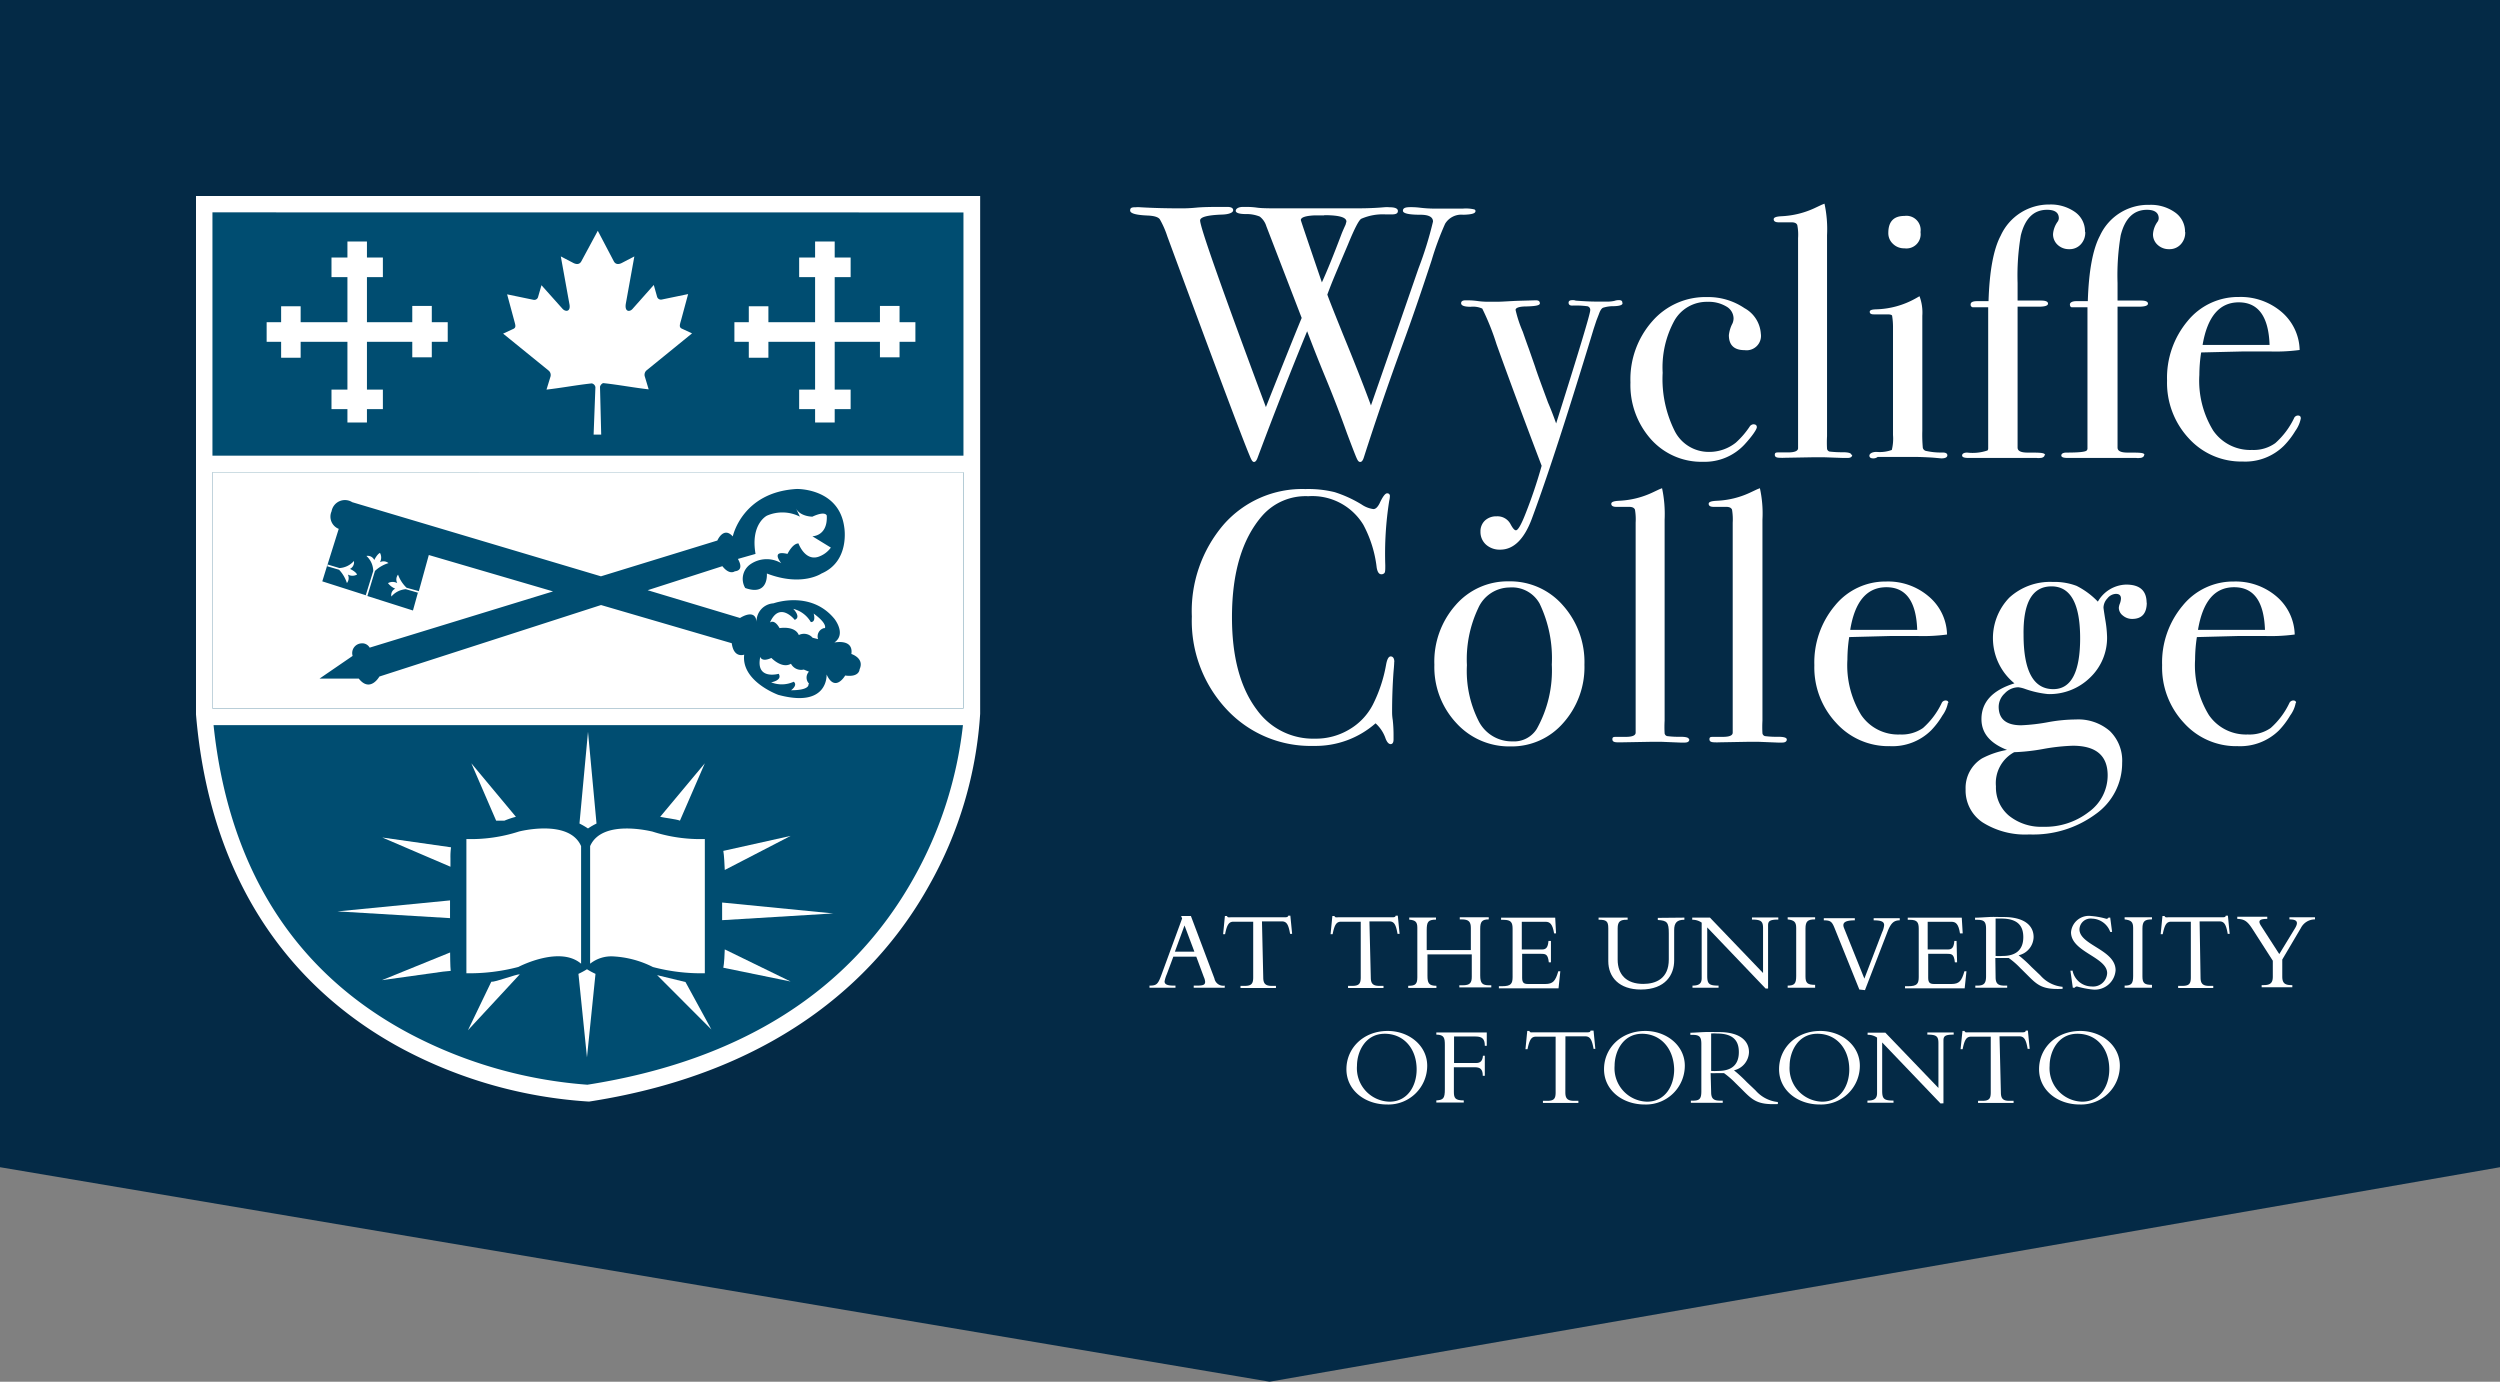
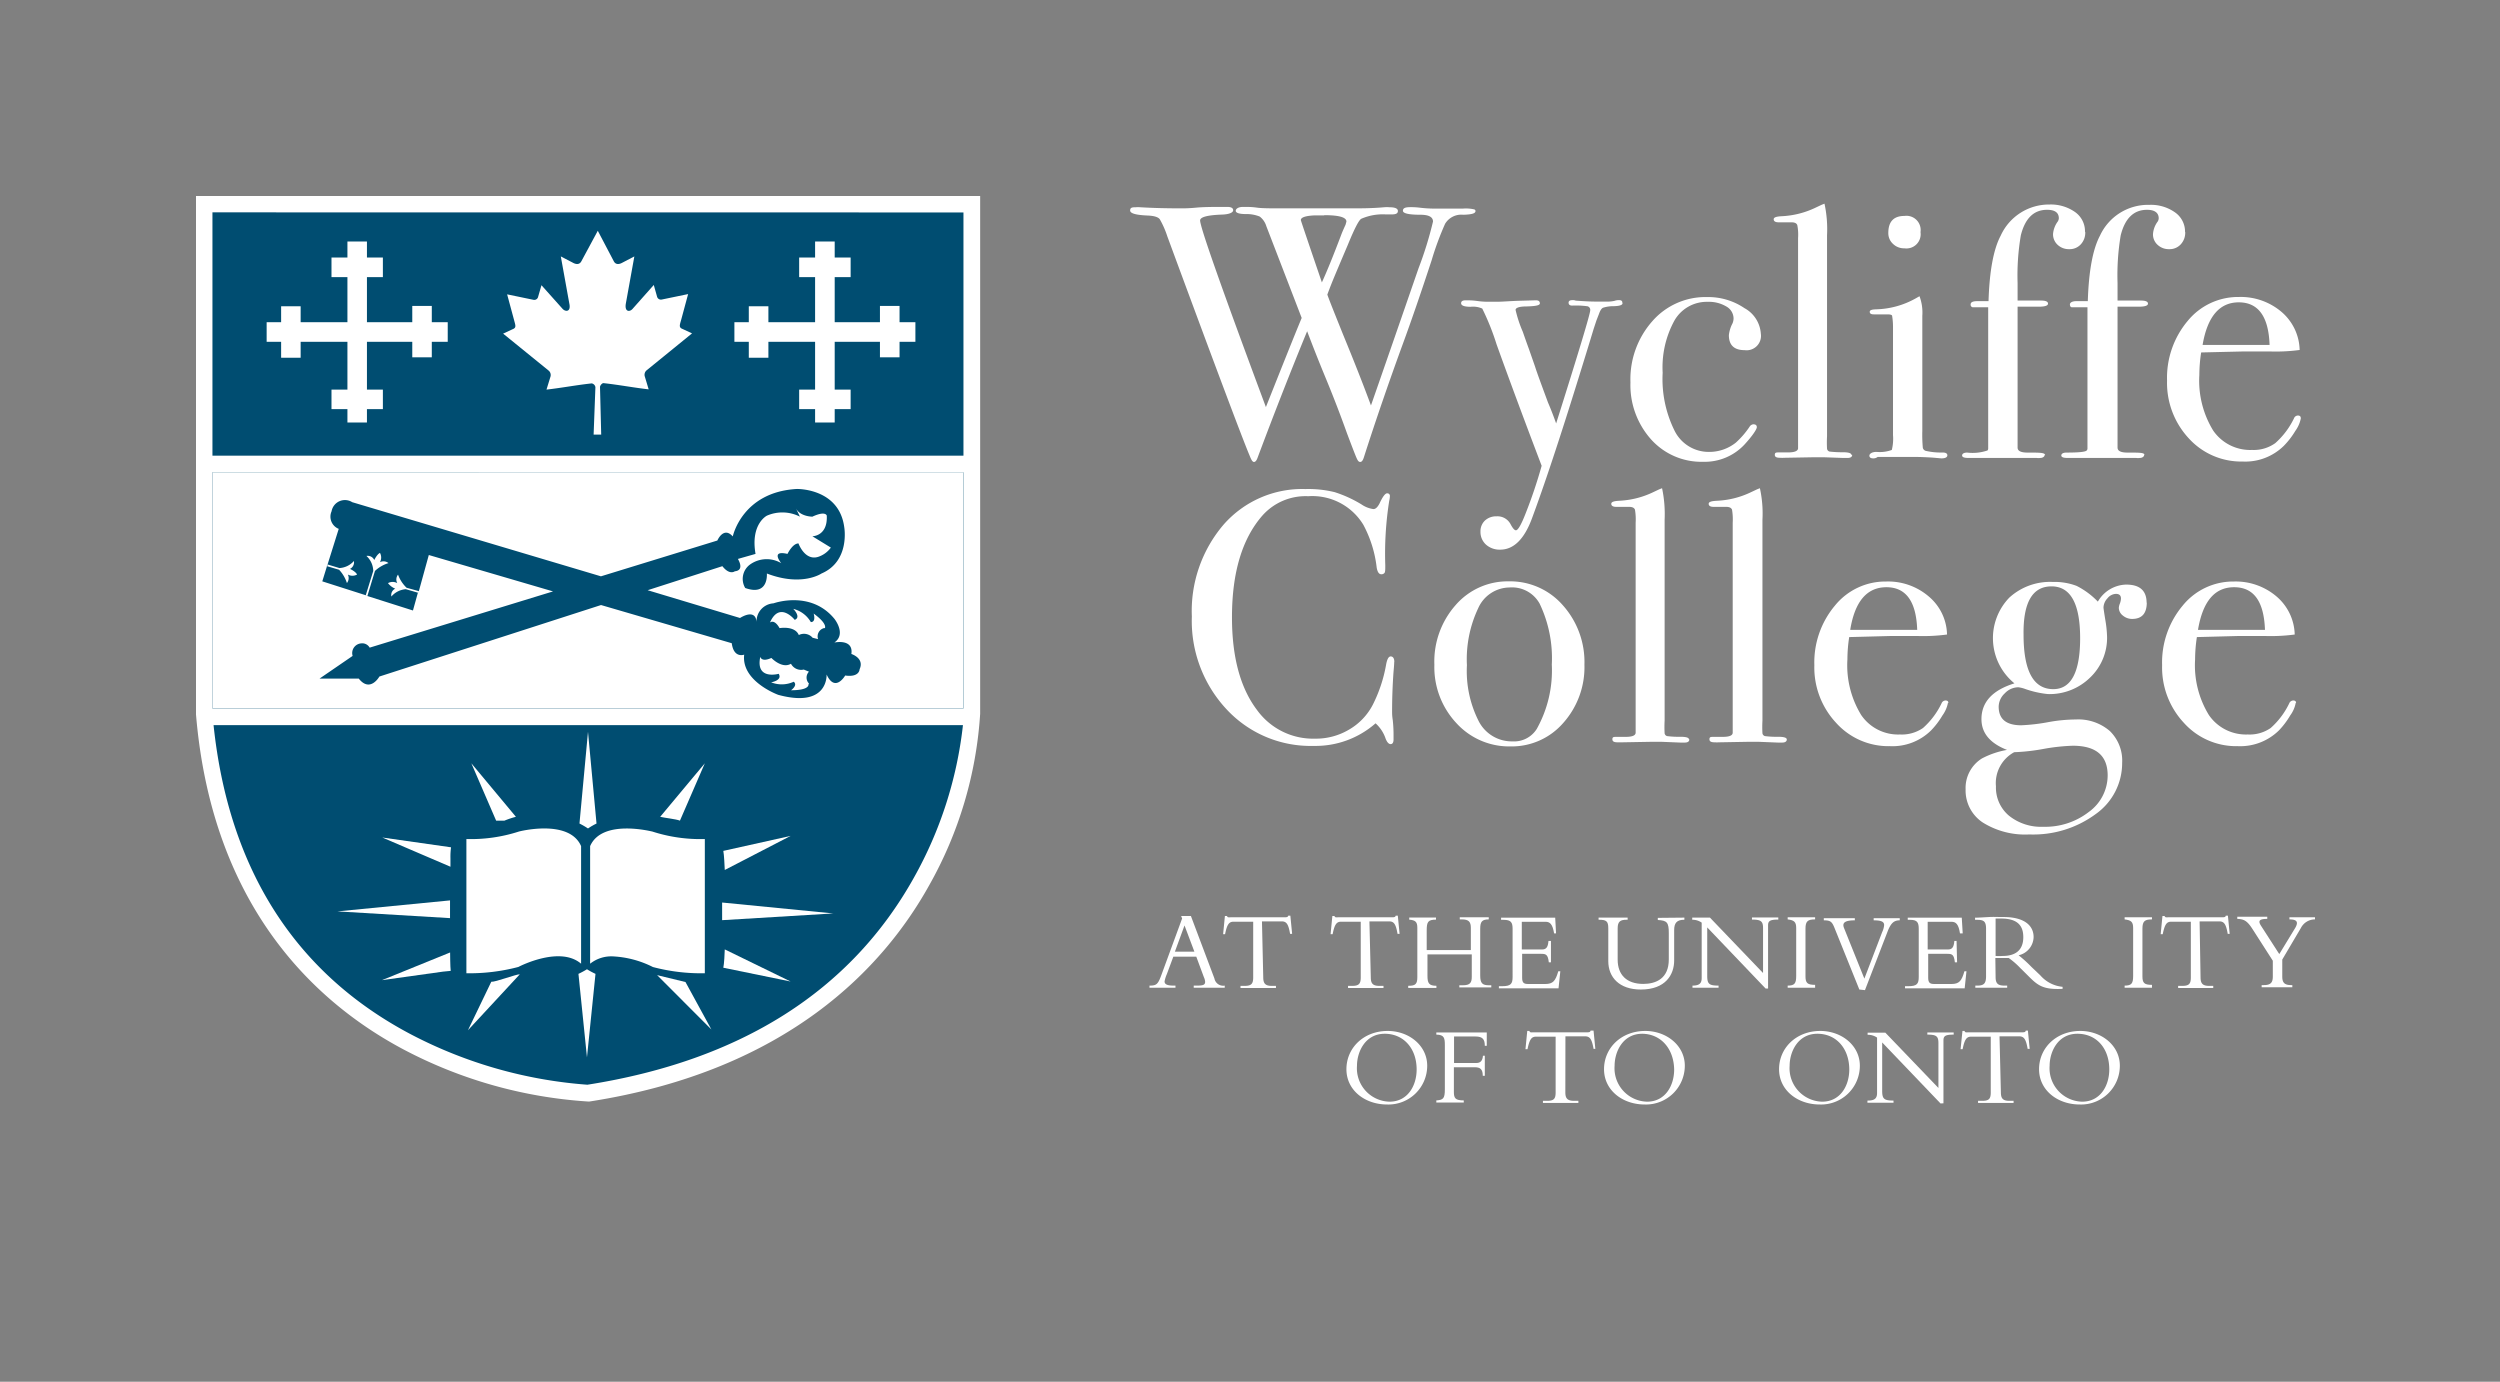
<svg xmlns="http://www.w3.org/2000/svg" viewBox="0 0 293.37 162.14">
  <rect x="0" y="0" width="293.37" height="162.14" fill="#808080" stroke="none" />
  <defs>
    <style>.cls-1{fill:#042a46;}.cls-2{fill:#fff;}.cls-3{fill:#004d71;}.cls-4{fill:#004f6f;}</style>
  </defs>
  <g id="Layer_2" data-name="Layer 2">
    <g id="Default_State" data-name="Default State">
-       <polygon class="cls-1" points="293.37 0 0 0 0 136.97 148.98 162.14 293.37 136.97 293.37 0" />
      <path class="cls-2" d="M173.13,24.81c0,.24-.48.37-1.43.39a2.22,2.22,0,0,0-2.12,1.06A34.71,34.71,0,0,0,168,30.54q-1.89,5.76-3.37,9.79-2.52,6.9-4.58,13.33c-.11.36-.25.55-.43.55s-.28-.14-.41-.42-.51-1.26-1.14-2.93q-1.17-3.28-2.55-6.61-1.08-2.61-2.13-5.38-2.92,7.1-5.81,14.83c-.12.34-.26.51-.43.51s-.31-.24-.5-.72q-1.31-3.1-9.67-25.76a10.58,10.58,0,0,0-.88-2c-.2-.27-.69-.41-1.48-.44-1.34-.06-2-.25-2-.59s.22-.38.67-.38a3.37,3.37,0,0,1,.5,0c1.49.09,3.09.13,4.8.13.33,0,.91,0,1.74-.08s1.9-.09,3.22-.09H144c.47,0,.71.13.71.39s-.43.48-1.29.51c-1.73.06-2.59.29-2.59.69q0,1.18,7.72,21.9c1.88-4.73,3.27-8.22,4.2-10.46l-4.15-10.77a2.22,2.22,0,0,0-.78-1.13,4.13,4.13,0,0,0-1.63-.29c-.79,0-1.18-.15-1.18-.38s.29-.46.88-.46,1,0,1.64.09,1.76.08,3.36.08h7.82c1,0,2.28,0,3.74-.13a3.42,3.42,0,0,1,.59,0c.67,0,1,.15,1,.44s-.24.4-.72.4h-.71a6.3,6.3,0,0,0-2.86.51c-.28.14-.8,1.14-1.56,3-.33.78-.9,2.11-1.69,4-.17.42-.41,1-.74,1.9.19.56.81,2.11,1.84,4.67q2,4.86,3.28,8.34,2.37-6.8,5.58-16.09a42.62,42.62,0,0,0,1.7-5.49c0-.53-.49-.8-1.48-.8-1.37,0-2.05-.16-2.05-.47s.28-.42.84-.42a8.41,8.41,0,0,1,1.13.06,15.2,15.2,0,0,0,1.68.11h3.37a4.34,4.34,0,0,1,1.38.1.28.28,0,0,1,.13.22m-17.78.48h-1.22c-1,.06-1.51.24-1.51.55q0,.07,2.47,7.31c.64-1.4,1.39-3.26,2.26-5.56.11-.3.29-.71.52-1.21L158,26c0-.5-.86-.75-2.6-.75" />
      <path class="cls-2" d="M190.4,35.59c0,.2-.33.32-1,.34a4.06,4.06,0,0,0-1.28.18q-.27.12-.48.72l-.3.77-.33,1q-.58,1.93-1.77,5.76-3.31,10.68-5.5,16.56c-.9,2.38-2.13,3.58-3.7,3.58a2.39,2.39,0,0,1-1.66-.59,2,2,0,0,1-.65-1.52,1.73,1.73,0,0,1,.52-1.3,1.92,1.92,0,0,1,1.37-.5,1.73,1.73,0,0,1,1.64.92q.38.72.63.72c.25,0,.64-.69,1.17-2.06a56.63,56.63,0,0,0,1.85-5.51q-3.1-8.15-5.29-14.25a29,29,0,0,0-1.68-4.2,2.65,2.65,0,0,0-1.37-.21q-1.11,0-1.11-.42c0-.23.18-.34.54-.34s.78,0,1.43.09,1.14.08,1.47.08h.76c.59,0,1.4-.07,2.44-.11l2.14-.06c.31,0,.46.12.46.36s-.51.33-1.55.36c-.87,0-1.3.16-1.3.41a14.67,14.67,0,0,0,.85,2.57c.22.64.46,1.32.71,2l.73,2.09c.19.62.7,2,1.52,4.22.29.67.61,1.48.95,2.44q4-12.66,4-13.28a.43.43,0,0,0-.32-.47,10.27,10.27,0,0,0-1.8-.08c-.28,0-.42-.12-.42-.34s.17-.3.5-.3a.83.83,0,0,1,.34.06c.95.07,1.74.11,2.35.11h1.18a4,4,0,0,0,1-.08,1.53,1.53,0,0,1,.56-.09c.26,0,.38.1.38.3" />
      <path class="cls-2" d="M206.63,39.16a1.69,1.69,0,0,1-1.9,1.93c-1.23,0-1.85-.59-1.85-1.76a3.89,3.89,0,0,1,.43-1.39,1.56,1.56,0,0,0,.12-.59,1.63,1.63,0,0,0-.86-1.39,4,4,0,0,0-2.17-.54,4.37,4.37,0,0,0-3.9,2.18,11.42,11.42,0,0,0-1.39,6.14,13.63,13.63,0,0,0,1.43,6.87,4.47,4.47,0,0,0,4,2.42,5,5,0,0,0,3.16-1.09A10,10,0,0,0,205.36,50a.61.61,0,0,1,.38-.21c.28,0,.42.11.42.34s-.49,1-1.47,2.06a6.38,6.38,0,0,1-4.83,2,7.93,7.93,0,0,1-6.12-2.64,9.56,9.56,0,0,1-2.41-6.69,10.27,10.27,0,0,1,2.56-7.16,8.27,8.27,0,0,1,6.43-2.84,7.59,7.59,0,0,1,4.39,1.3,3.69,3.69,0,0,1,1.92,3" />
      <path class="cls-2" d="M217.35,53.37c0,.25-.19.37-.55.37h-.51l-2.22-.08h-1.31l-3.36.06a4.26,4.26,0,0,1-.5,0c-.42,0-.63-.09-.63-.35s.15-.28.46-.28h1.09c.78,0,1.18-.17,1.18-.5,0-.17,0-1.26,0-3.28V27.94a5.89,5.89,0,0,0-.09-1.52c-.08-.22-.3-.33-.67-.33h-1.51c-.39,0-.59-.12-.59-.36s.35-.33,1-.36a10.29,10.29,0,0,0,3.74-.92l.89-.42.33-.13a14.15,14.15,0,0,1,.3,3.7V51.18a13.44,13.44,0,0,0,0,1.49.41.41,0,0,0,.29.32,12.64,12.64,0,0,0,1.56.08c.64,0,1,.1,1,.3" />
      <path class="cls-2" d="M228.52,53.41c0,.25-.23.38-.71.38l-1-.09c-.84-.05-1.54-.08-2.1-.08h-4.37a.8.8,0,0,1-.51.17c-.31,0-.46-.11-.46-.32s.28-.44.84-.44A4.09,4.09,0,0,0,222,52.8a5.44,5.44,0,0,0,.14-1.75V38.32a8,8,0,0,0-.1-1.24c0-.13-.22-.19-.53-.19h-1.64c-.31,0-.46-.1-.46-.3s.24-.27.71-.29A10,10,0,0,0,224.83,35l.42-.24a5.48,5.48,0,0,1,.33,2.3V50.56a16.86,16.86,0,0,0,.06,2,.51.51,0,0,0,.45.37,7.71,7.71,0,0,0,1.85.17c.39,0,.58.11.58.34m-3.15-26.19a1.67,1.67,0,0,1-1.89,1.89,1.85,1.85,0,0,1-1.34-.52,1.7,1.7,0,0,1-.55-1.28q0-2,1.89-2a1.67,1.67,0,0,1,1.89,1.89" />
      <path class="cls-2" d="M244.7,27.22a2,2,0,0,1-.52,1.45,1.77,1.77,0,0,1-1.37.57,1.92,1.92,0,0,1-1.34-.5,1.68,1.68,0,0,1-.55-1.27,2.86,2.86,0,0,1,.55-1.47.78.78,0,0,0,.13-.38q0-1-1.38-1c-1.56,0-2.58,1-3.08,3a28.07,28.07,0,0,0-.38,5.59v2.06h2.74c.56,0,.83.12.83.36s-.36.36-1.08.36h-2.49V52.52c0,.4.39.59,1.16.59,1.19,0,1.84,0,2,.17s0,.08,0,.17-.17.29-.5.29a1.66,1.66,0,0,1-.42,0l-3.45,0H231c-.5,0-.75-.09-.75-.29s.2-.34.6-.34a5.37,5.37,0,0,0,2.38-.25.37.37,0,0,0,.08-.25l0-.55v-16c-1,0-1.64,0-1.81,0a.3.3,0,0,1-.25-.34c0-.25.25-.38.76-.38h1.34c.11-3.55.59-6.12,1.43-7.69A6.22,6.22,0,0,1,240.5,24a4.93,4.93,0,0,1,3,.88,2.76,2.76,0,0,1,1.17,2.31" />
      <path class="cls-2" d="M256.43,27.22a2,2,0,0,1-.52,1.45,1.78,1.78,0,0,1-1.37.57,1.92,1.92,0,0,1-1.34-.5,1.64,1.64,0,0,1-.55-1.27A2.77,2.77,0,0,1,253.2,26a.76.76,0,0,0,.12-.38c0-.64-.46-1-1.37-1q-2.34,0-3.09,3a28.28,28.28,0,0,0-.37,5.59v2.06h2.74c.55,0,.83.12.83.36s-.36.36-1.08.36h-2.49V52.52c0,.4.39.59,1.16.59,1.19,0,1.84,0,1.95.17s0,.08,0,.17-.17.29-.5.29a1.66,1.66,0,0,1-.42,0l-3.45,0h-4.58c-.51,0-.76-.09-.76-.29s.2-.34.61-.34c1.44,0,2.23-.08,2.37-.25a.33.33,0,0,0,.09-.25l0-.55v-16c-1,0-1.64,0-1.81,0s-.25-.14-.25-.34.25-.38.75-.38H245c.11-3.55.59-6.12,1.43-7.69a6.21,6.21,0,0,1,5.8-3.61,4.88,4.88,0,0,1,3,.88,2.75,2.75,0,0,1,1.18,2.31" />
      <path class="cls-2" d="M270,49.08a3.74,3.74,0,0,1-.65,1.49A9.38,9.38,0,0,1,268,52.32a6.45,6.45,0,0,1-4.83,1.84,8.31,8.31,0,0,1-6.33-2.73,9.56,9.56,0,0,1-2.54-6.77,10.37,10.37,0,0,1,2.42-7,7.64,7.64,0,0,1,6-2.81,7.39,7.39,0,0,1,5,1.74,6.06,6.06,0,0,1,2.14,4.48,21.24,21.24,0,0,1-3.57.17h-2.94l-5.05.12a17.67,17.67,0,0,0-.21,2.64,11.19,11.19,0,0,0,1.62,6.52,5.27,5.27,0,0,0,4.56,2.28A4.34,4.34,0,0,0,267,52a9.3,9.3,0,0,0,2.19-2.9.51.51,0,0,1,.46-.34c.22,0,.34.1.34.3m-3.66-8.58q-.17-5-3.62-5c-2.26,0-3.68,1.68-4.24,5Z" />
      <path class="cls-2" d="M163.61,77.68c0-.06,0,.32-.08,1.13-.12,1.63-.17,3.2-.17,4.71,0,.17,0,.51.08,1a16.58,16.58,0,0,1,.09,1.87v.38c0,.36-.12.55-.34.55s-.42-.21-.59-.64a4.22,4.22,0,0,0-1.18-1.8,10.68,10.68,0,0,1-7.27,2.65,13.45,13.45,0,0,1-10.23-4.31,15.21,15.21,0,0,1-4.06-10.87,15.61,15.61,0,0,1,3.72-10.78,12.26,12.26,0,0,1,9.61-4.18,13,13,0,0,1,3.42.36,14.34,14.34,0,0,1,3.17,1.45,3.22,3.22,0,0,0,1.39.54c.25,0,.49-.22.72-.67.36-.78.66-1.18.88-1.18a.3.3,0,0,1,.33.34,2.61,2.61,0,0,1-.08.55,40.07,40.07,0,0,0-.46,7.56c0,.54,0,.84-.13.93a.45.45,0,0,1-.33.12c-.28,0-.46-.26-.55-.8a14,14,0,0,0-1.56-5,7,7,0,0,0-6.47-3.36,6.78,6.78,0,0,0-5.38,2.27q-3.57,4.08-3.57,11.94,0,7,2.94,10.88a8.12,8.12,0,0,0,6.81,3.36,7.6,7.6,0,0,0,4-1.07,7.17,7.17,0,0,0,2.78-2.92,16.92,16.92,0,0,0,1.55-4.66c.12-.68.3-1,.55-1s.42.21.42.63" />
      <path class="cls-2" d="M185.93,78a9.83,9.83,0,0,1-2.48,6.83,8,8,0,0,1-6.18,2.76,8.37,8.37,0,0,1-6.39-2.76A9.62,9.62,0,0,1,168.32,78a10,10,0,0,1,2.5-7,8.07,8.07,0,0,1,6.24-2.78,8.2,8.2,0,0,1,6.33,2.8,10,10,0,0,1,2.54,7m-3.83,0a14.84,14.84,0,0,0-1.43-7.19,3.7,3.7,0,0,0-3.53-1.89,4.06,4.06,0,0,0-3.67,2.42,14,14,0,0,0-1.33,6.7,13,13,0,0,0,1.41,6.62A4.36,4.36,0,0,0,177.48,87a3.14,3.14,0,0,0,2.86-1.47,14.06,14.06,0,0,0,1.76-7.57" />
      <path class="cls-2" d="M198.24,86.76c0,.25-.18.38-.54.38h-.51L195,87.05h-1.3l-3.36.06-.5,0c-.42,0-.63-.09-.63-.36s.15-.28.46-.28h1.09c.78,0,1.18-.16,1.18-.5,0-.17,0-1.26,0-3.28V61.33a6.84,6.84,0,0,0-.08-1.52c-.09-.22-.31-.33-.68-.33h-1.51c-.39,0-.59-.12-.59-.36s.35-.33,1-.36a10.29,10.29,0,0,0,3.74-.92l.89-.42.33-.13a14.66,14.66,0,0,1,.3,3.7V84.57a13.44,13.44,0,0,0,0,1.49.4.4,0,0,0,.29.32,10.55,10.55,0,0,0,1.56.08q1,0,1,.3" />
      <path class="cls-2" d="M209.68,86.76c0,.25-.19.38-.55.38h-.5l-2.23-.09h-1.31l-3.36.06a4.19,4.19,0,0,1-.5,0c-.42,0-.63-.09-.63-.36s.15-.28.46-.28h1.09c.79,0,1.18-.16,1.18-.5,0-.17,0-1.26,0-3.28V61.33a6.84,6.84,0,0,0-.08-1.52c-.09-.22-.31-.33-.68-.33H201.1c-.39,0-.59-.12-.59-.36s.35-.33,1.05-.36a10.24,10.24,0,0,0,3.74-.92l.89-.42.33-.13a13.77,13.77,0,0,1,.3,3.7V84.57a13.44,13.44,0,0,0,0,1.49.41.41,0,0,0,.29.32,10.55,10.55,0,0,0,1.56.08c.64,0,1,.1,1,.3" />
      <path class="cls-2" d="M228.59,82.47a3.74,3.74,0,0,1-.65,1.49,9.38,9.38,0,0,1-1.33,1.75,6.44,6.44,0,0,1-4.83,1.85,8.25,8.25,0,0,1-6.32-2.74,9.52,9.52,0,0,1-2.55-6.76,10.38,10.38,0,0,1,2.42-7,7.62,7.62,0,0,1,6-2.82,7.33,7.33,0,0,1,5,1.75,6,6,0,0,1,2.15,4.47,21.37,21.37,0,0,1-3.58.17H222l-5,.13a17.54,17.54,0,0,0-.21,2.63,11.17,11.17,0,0,0,1.62,6.52,5.24,5.24,0,0,0,4.55,2.28,4.37,4.37,0,0,0,2.7-.76,9.15,9.15,0,0,0,2.18-2.9.51.51,0,0,1,.46-.33c.23,0,.34.1.34.29m-3.66-8.58q-.17-5-3.61-5t-4.25,5Z" />
      <path class="cls-2" d="M251.92,70.7c0,1.29-.58,1.93-1.72,1.93a1.67,1.67,0,0,1-1.08-.39,1.17,1.17,0,0,1-.48-.91,1.6,1.6,0,0,1,.13-.52,1.93,1.93,0,0,0,.12-.57c0-.37-.2-.55-.59-.55a1.33,1.33,0,0,0-1,.53,1.64,1.64,0,0,0-.46,1.07c0,.08.07.56.21,1.43a13.6,13.6,0,0,1,.21,2,6.43,6.43,0,0,1-2,4.8,6.8,6.8,0,0,1-4.92,1.93,11.4,11.4,0,0,1-2.77-.63,3.56,3.56,0,0,0-.72-.17,2.21,2.21,0,0,0-1.6.72,2.17,2.17,0,0,0-.71,1.55c0,1.46.88,2.19,2.65,2.19a22.13,22.13,0,0,0,3.23-.38,18.53,18.53,0,0,1,3.16-.3,5.66,5.66,0,0,1,4,1.35,4.84,4.84,0,0,1,1.45,3.74,7.32,7.32,0,0,1-3.09,6,12.34,12.34,0,0,1-7.8,2.4,9.36,9.36,0,0,1-5.48-1.41,4.51,4.51,0,0,1-2-3.89A4.07,4.07,0,0,1,232.58,89a10,10,0,0,1,2.94-1q-3-1.17-3-3.61,0-3,3.87-4.2a6.84,6.84,0,0,1-.59-10.07,7.09,7.09,0,0,1,5.09-1.83,7.32,7.32,0,0,1,2.79.46,9.18,9.18,0,0,1,2.5,1.85,3.94,3.94,0,0,1,3.32-2c1.6,0,2.4.71,2.4,2.14M247.33,91c0-2.33-1.36-3.49-4.1-3.49a23.6,23.6,0,0,0-3.46.38,23.36,23.36,0,0,1-3.41.38,4.12,4.12,0,0,0-2.14,4,4.31,4.31,0,0,0,1.53,3.45,6,6,0,0,0,4,1.3,8.34,8.34,0,0,0,5.37-1.74A5.3,5.3,0,0,0,247.33,91m-3.23-16.1q0-6.09-3.36-6.09t-3.28,5.67q0,6.39,3.49,6.39,3.15,0,3.15-6" />
      <path class="cls-2" d="M269.4,82.47a3.59,3.59,0,0,1-.65,1.49,9.37,9.37,0,0,1-1.32,1.75,6.48,6.48,0,0,1-4.84,1.85,8.25,8.25,0,0,1-6.32-2.74,9.52,9.52,0,0,1-2.55-6.76,10.38,10.38,0,0,1,2.42-7,7.62,7.62,0,0,1,6-2.82,7.38,7.38,0,0,1,5,1.75,6.06,6.06,0,0,1,2.14,4.47,21.3,21.3,0,0,1-3.57.17H262.8l-5,.13a17.54,17.54,0,0,0-.21,2.63,11.17,11.17,0,0,0,1.62,6.52,5.27,5.27,0,0,0,4.56,2.28,4.34,4.34,0,0,0,2.69-.76,9.15,9.15,0,0,0,2.18-2.9.52.52,0,0,1,.47-.33c.22,0,.33.1.33.29m-3.65-8.58c-.12-3.36-1.32-5-3.62-5s-3.68,1.68-4.24,5Z" />
      <path class="cls-2" d="M137.69,112.26l-.77,2.07a3.77,3.77,0,0,0-.26.84c0,.35.34.49,1.07.49h.21v.25h-3.05v-.25c.85,0,1-.16,1.42-1.31l2.41-6.57-.12-.29h1.15l2.76,7.33a1.05,1.05,0,0,0,1.21.84v.25h-3.64v-.25h.34c.76,0,1-.08,1-.45a1.57,1.57,0,0,0-.15-.55l-.89-2.4ZM139,108.6l-1.13,3.08h2.29Z" />
      <path class="cls-2" d="M148.24,114.69c0,.71.23,1,1,1h.49v.25h-4.16v-.25h.49c.8,0,1-.26,1-1v-6.53h-2.3c-.53,0-.77.3-1,1.47h-.23l.21-2.14h.25a.18.18,0,0,0,.14.15.8.8,0,0,0,.27,0h6.36c.18,0,.38,0,.41-.19h.25l.21,2.14h-.24c-.2-1.17-.43-1.47-1-1.47h-2.3Z" />
      <path class="cls-2" d="M160.86,114.69c0,.71.23,1,1,1h.49v.25h-4.16v-.25h.49c.8,0,1-.26,1-1v-6.53h-2.3c-.53,0-.77.3-1,1.47h-.24l.21-2.14h.25a.18.18,0,0,0,.14.15.8.8,0,0,0,.27,0h6.36c.18,0,.38,0,.41-.19h.25l.21,2.14h-.24c-.2-1.17-.43-1.47-1-1.47h-2.3Z" />
      <path class="cls-2" d="M167.51,112v2.51c0,.86.17,1.17,1.05,1.17h0v.25h-3.31v-.25h.07c.78,0,1-.22,1-1v-5.82c0-.68-.23-.88-.95-.94v-.25h3.14v.25c-.94,0-1.09.26-1.09,1.27v2.3h5.18v-2.6c0-.7-.23-1-1.05-1h-.25v-.25h3.4v.25c-.79,0-1,.27-1,1.09v5.49c0,.93.26,1.15,1.05,1.15H175v.25h-3.75v-.25h.41c.86,0,1.05-.31,1.05-1V112Z" />
      <path class="cls-2" d="M182,112.93h-.25c-.1-.94-.36-1-.9-1h-2.23v2.81c0,.61.22.73.71.73h2c.92,0,1.2-.36,1.53-1.49h.24l-.21,2h-7v-.25h.37c1.06,0,1.24-.3,1.24-1.09V109c0-.74-.17-1.06-1.06-1.06h-.29v-.25h6.35l.1,1.84h-.23c-.18-1.12-.51-1.36-1-1.36h-2.79v3.25h2.36c.48,0,.71-.22.77-1H182Z" />
      <path class="cls-2" d="M197.66,107.68v.25c-.88,0-1.2.37-1.2,1.22v3.57c0,1.64-1,3.4-3.91,3.4-2.53,0-3.82-1.44-3.82-3.33v-3.86c0-.85-.24-1-1.14-1v-.25H191v.25h-.12c-.73,0-1.05.2-1.05,1v3.68c0,1.78,1.05,2.85,3,2.85,1.49,0,3-.62,3-2.87v-3.08c0-1.27-.2-1.49-1.29-1.55v-.25Z" />
      <path class="cls-2" d="M207.19,116l-6.85-7.17v5.68c0,.95.21,1.15,1.33,1.15v.25h-3.06v-.25h0c.82,0,1.08-.28,1.08-.89v-6.5a1.9,1.9,0,0,0-1.11-.34v-.25h2.08l6.23,6.5v-5.27c0-.8-.24-1-1.3-1v-.25h3.09v.25c-1,0-1.2.18-1.2.69V116Z" />
      <path class="cls-2" d="M213,115.91h-3.22v-.25c.82,0,1-.26,1-1.14v-5.63c0-.72-.26-.91-1-1v-.25H213v.25c-.84,0-1.13.19-1.13,1.08v5.6c0,.78.22,1,1.13,1Z" />
      <path class="cls-2" d="M218.19,116.12,215.32,109c-.33-.84-.49-1-1.3-1v-.25h3.64v.25c-1.22,0-1.51.31-1.26.92l2.38,5.92,2.09-5.46a2.45,2.45,0,0,0,.23-.82c0-.4-.33-.56-1.23-.56v-.25h3.06v.25c-.68,0-1,.32-1.36,1.14l-2.72,7.05Z" />
      <path class="cls-2" d="M229.66,112.93h-.26c-.1-.94-.35-1-.89-1h-2.24v2.81c0,.61.23.73.72.73h2c.93,0,1.2-.36,1.53-1.49h.24l-.21,2h-7v-.25h.37c1.06,0,1.24-.3,1.24-1.09V109c0-.74-.17-1.06-1-1.06h-.29v-.25h6.34l.11,1.84H230c-.17-1.12-.5-1.36-1-1.36h-2.79v3.25h2.37c.47,0,.7-.22.76-1h.26Z" />
      <path class="cls-2" d="M234.18,114.66c0,.8.32,1,1.06,1h.3v.25H231.8v-.25H232c.78,0,1.06-.22,1.06-1.1V109c0-.82-.22-1.06-1-1.06h-.29v-.25c.32,0,1.12-.05,1.66-.08s.81,0,1.67,0c2.45,0,3.54,1,3.54,2.35a2.25,2.25,0,0,1-1.76,2.14,15.21,15.21,0,0,1,1.51,1.37l1.05,1a3.93,3.93,0,0,0,2.6,1.33v.24c-2.31.11-2.91-.39-4.08-1.57l-.88-.87a9,9,0,0,0-1.36-1.18c-.33,0-.54,0-.9,0s-.46,0-.67,0Zm0-2.48a5.67,5.67,0,0,0,.82,0c1.46,0,2.43-.63,2.43-2.21,0-1.23-.56-2.18-2.59-2.18-.25,0-.42,0-.66,0Z" />
-       <path class="cls-2" d="M243.21,113.9a2.3,2.3,0,0,0,2.24,1.86,1.65,1.65,0,0,0,1.82-1.56c0-1.9-4.24-2.48-4.24-4.8a2.1,2.1,0,0,1,2.35-1.91,8.9,8.9,0,0,1,1.8.33.26.26,0,0,0,.24-.14h.21l.22,1.68h-.22a2.34,2.34,0,0,0-2.13-1.56,1.31,1.31,0,0,0-1.48,1.25c0,1.87,4.24,2.38,4.24,4.81a2.44,2.44,0,0,1-2.69,2.26,10.6,10.6,0,0,1-1.84-.36.34.34,0,0,0-.27.15h-.22l-.28-2Z" />
      <path class="cls-2" d="M252.53,115.91h-3.21v-.25c.82,0,1-.26,1-1.14v-5.63c0-.72-.25-.91-1-1v-.25h3.21v.25c-.83,0-1.12.19-1.12,1.08v5.6c0,.78.21,1,1.12,1Z" />
      <path class="cls-2" d="M258.23,114.69c0,.71.24,1,1,1h.49v.25H255.6v-.25h.49c.81,0,1-.26,1-1v-6.53h-2.3c-.53,0-.76.3-1,1.47h-.24l.21-2.14h.25a.19.19,0,0,0,.15.15.75.75,0,0,0,.26,0h6.36c.19,0,.39,0,.41-.19h.25l.21,2.14h-.23c-.2-1.17-.44-1.47-1-1.47h-2.3Z" />
      <path class="cls-2" d="M269.34,108.89c.42-.73.17-1-.68-1v-.25h3v.25a1.84,1.84,0,0,0-1.65,1l-2.19,3.71v2c0,.7.25,1,1.05,1H269v.25H265.4v-.25h.25c.82,0,1.06-.31,1.06-1v-1.86l-2.36-3.68c-.64-1-1-1.2-1.81-1.23v-.25h3.52v.25c-1,0-1.1.26-.7.86l2.11,3.27Z" />
      <path class="cls-2" d="M162.77,129.61c-2.59,0-4.77-1.66-4.77-4.14s2-4.49,4.84-4.49c2.5,0,4.64,1.71,4.64,4.08A4.55,4.55,0,0,1,162.77,129.61Zm-.27-8.3c-2.33,0-3.26,2.17-3.26,3.75a3.92,3.92,0,0,0,3.81,4.22c2.16,0,3.19-1.9,3.19-3.78C166.24,123,164.68,121.31,162.5,121.31Z" />
      <path class="cls-2" d="M174.24,126.24H174c0-.77-.3-1-.94-1h-2.45v2.89c0,.74.16,1,1.16,1v.25h-3.22v-.25c.82-.05,1-.23,1-1.3v-5.18c0-.84-.07-1.23-1-1.24v-.25h5.92v1.56h-.23c0-.77-.27-1.09-1.09-1.09h-2.52v3.11h2.62c.49,0,.73-.28.77-.85h.22Z" />
      <path class="cls-2" d="M183.69,128.18c0,.72.24,1,1.05,1h.48v.25h-4.16v-.25h.49c.81,0,1-.25,1-1v-6.53h-2.3c-.53,0-.76.31-1,1.47h-.24l.21-2.14h.25a.22.22,0,0,0,.15.16,1.09,1.09,0,0,0,.26,0h6.36c.19,0,.38,0,.41-.2H187l.21,2.14H187c-.2-1.16-.44-1.47-1-1.47h-2.3Z" />
      <path class="cls-2" d="M193,129.61c-2.59,0-4.77-1.66-4.77-4.14s2-4.49,4.84-4.49c2.49,0,4.64,1.71,4.64,4.08A4.56,4.56,0,0,1,193,129.61Zm-.28-8.3c-2.33,0-3.25,2.17-3.25,3.75a3.92,3.92,0,0,0,3.81,4.22c2.15,0,3.18-1.9,3.18-3.78C196.41,123,194.85,121.31,192.67,121.31Z" />
-       <path class="cls-2" d="M200.8,128.16c0,.79.32,1,1.06,1h.3v.25h-3.74v-.25h.23c.78,0,1-.21,1-1.1v-5.56c0-.82-.22-1.06-1-1.06h-.29v-.25c.32,0,1.12-.06,1.67-.08s.8,0,1.66,0c2.45,0,3.55,1,3.55,2.35a2.26,2.26,0,0,1-1.76,2.14,16.91,16.91,0,0,1,1.5,1.38l1.05,1a4,4,0,0,0,2.6,1.34v.24c-2.31.1-2.91-.4-4.08-1.58l-.88-.87a10.32,10.32,0,0,0-1.36-1.18c-.33,0-.54,0-.9,0a6.32,6.32,0,0,1-.67,0Zm0-2.49a5.72,5.72,0,0,0,.82,0c1.47,0,2.43-.62,2.43-2.21,0-1.23-.55-2.18-2.59-2.18a4.79,4.79,0,0,0-.66,0Z" />
      <path class="cls-2" d="M213.54,129.61c-2.59,0-4.77-1.66-4.77-4.14s2-4.49,4.84-4.49c2.5,0,4.64,1.71,4.64,4.08A4.55,4.55,0,0,1,213.54,129.61Zm-.27-8.3c-2.33,0-3.26,2.17-3.26,3.75a3.92,3.92,0,0,0,3.81,4.22c2.16,0,3.19-1.9,3.19-3.78C217,123,215.45,121.31,213.27,121.31Z" />
      <path class="cls-2" d="M227.72,129.49l-6.85-7.16V128c0,.95.21,1.15,1.33,1.15v.25h-3.06v-.25h.05c.82,0,1.08-.28,1.08-.89v-6.5a1.9,1.9,0,0,0-1.11-.33v-.25h2.08l6.23,6.49v-5.26c0-.81-.24-1-1.3-1v-.25h3.09v.25c-1,0-1.2.17-1.2.69v7.37Z" />
      <path class="cls-2" d="M234.8,128.18c0,.72.23,1,1,1h.49v.25h-4.17v-.25h.49c.81,0,1-.25,1-1v-6.53h-2.3c-.53,0-.77.31-1,1.47h-.24l.22-2.14h.25a.19.19,0,0,0,.14.16,1.17,1.17,0,0,0,.27,0h6.36c.18,0,.38,0,.41-.2h.25l.21,2.14h-.24c-.2-1.16-.44-1.47-1-1.47h-2.3Z" />
      <path class="cls-2" d="M244.05,129.61c-2.59,0-4.77-1.66-4.77-4.14s2-4.49,4.84-4.49c2.5,0,4.64,1.71,4.64,4.08A4.55,4.55,0,0,1,244.05,129.61Zm-.27-8.3c-2.33,0-3.26,2.17-3.26,3.75a3.92,3.92,0,0,0,3.81,4.22c2.16,0,3.19-1.9,3.19-3.78C247.52,123,246,121.31,243.78,121.31Z" />
      <path class="cls-3" d="M24,24H114V83.75s-.69,37.64-45,44.55c0,0-41.37-1.1-45-44.55Z" />
      <rect class="cls-2" x="24.93" y="55.42" width="88.12" height="27.71" />
      <polygon class="cls-2" points="52.54 37.81 50.67 37.81 50.67 35.9 49.52 35.9 48.38 35.9 48.38 37.81 43.06 37.81 43.06 32.52 44.93 32.52 44.93 31.37 44.93 30.22 43.06 30.22 43.06 28.34 41.91 28.34 40.77 28.34 40.77 30.22 38.9 30.22 38.9 31.37 38.9 32.52 40.77 32.52 40.77 37.81 35.28 37.81 35.28 35.94 32.99 35.94 32.99 37.81 31.29 37.81 31.29 38.96 31.29 40.11 32.99 40.11 32.99 41.98 35.28 41.98 35.28 40.11 40.77 40.11 40.77 45.72 38.9 45.72 38.9 48.01 40.77 48.01 40.77 49.58 43.06 49.58 43.06 48.01 44.93 48.01 44.93 45.72 43.06 45.72 43.06 40.11 48.38 40.11 48.38 41.93 49.52 41.93 50.67 41.93 50.67 40.11 52.54 40.11 52.54 37.81" />
      <polygon class="cls-2" points="107.42 37.81 105.56 37.81 105.56 35.9 104.41 35.9 103.26 35.9 103.26 37.81 97.95 37.81 97.95 32.52 99.82 32.52 99.82 31.37 99.82 30.22 97.95 30.22 97.95 28.34 96.8 28.34 95.65 28.34 95.65 30.22 93.78 30.22 93.78 31.37 93.78 32.52 95.65 32.52 95.65 37.81 90.17 37.81 90.17 35.94 87.87 35.94 87.87 37.81 86.18 37.81 86.18 38.96 86.18 40.11 87.87 40.11 87.87 41.98 90.17 41.98 90.17 40.11 95.65 40.11 95.65 45.72 93.78 45.72 93.78 48.01 95.65 48.01 95.65 49.58 97.95 49.58 97.95 48.01 99.82 48.01 99.82 45.72 97.95 45.72 97.95 40.11 103.26 40.11 103.26 41.93 104.41 41.93 105.56 41.93 105.56 40.11 107.42 40.11 107.42 37.81" />
      <path class="cls-2" d="M70.15,27.08l-1.94,3.6c-.22.39-.61.36-1,.14l-1.4-.73,1,5.54c.22,1-.48,1-.83.57l-2.44-2.73-.4,1.39a.46.46,0,0,1-.55.32l-3.08-.64.81,3c.17.65.31.92-.18,1.1l-1.1.51,5.32,4.32a.68.68,0,0,1,.24.72l-.47,1.53c1.83-.21,3.47-.53,5.31-.73a.54.54,0,0,1,.43.44L69.66,51h.89l-.14-5.58c0-.19.25-.47.41-.46,1.83.2,3.47.52,5.3.73l-.46-1.53a.68.68,0,0,1,.24-.72l5.31-4.32-1.1-.51c-.48-.18-.35-.45-.17-1.1l.81-3-3.09.64a.47.47,0,0,1-.55-.32l-.39-1.39L74.27,36.2c-.34.44-1,.44-.83-.57l1-5.54-1.4.73c-.39.22-.78.25-1-.14Z" />
      <path class="cls-3" d="M99.91,76.73c.25-1.82-2-1.33-2-1.33,1.45-1,0-2.79,0-2.79-2.79-3.39-7.14-1.81-7.14-1.81A2.12,2.12,0,0,0,88.78,73c-.12-1.69-1.94-.48-1.94-.48L76,69.26l8.77-2.82c.85,1.09,1.46.6,1.46.6,1.21-.12.36-1.45.36-1.45L88.66,65C88.05,61.47,90,60.51,90,60.51a4.54,4.54,0,0,1,3.87.12l-.48-1c.48,1,1.94,1,1.94,1,1.57-.73,1.69-.12,1.69-.12.12,2.42-1.69,2.42-1.69,2.42l2.17,1.33A3,3,0,0,1,96,65.35c-1.57.48-2.3-1.58-2.3-1.58C93,63.77,92.41,65,92.41,65c-2.06-.48-.73,1.09-.73,1.09a3.35,3.35,0,0,0-3.63.13,2.09,2.09,0,0,0-.6,2.78c2.78,1,2.54-1.7,2.54-1.7,4.11,1.58,6.41,0,6.41,0,3.39-1.45,2.67-5.44,2.67-5.44-.61-4.6-5.57-4.48-5.57-4.48-6.42.36-7.51,5.57-7.51,5.57-1.09-1.22-1.81.48-1.81.48L70.52,67.63l-29.19-8.7A1.59,1.59,0,0,0,38.91,60a1.54,1.54,0,0,0,.84,2.06l-1.31,4.18,1.39.42a2.43,2.43,0,0,0,1.7-.83.86.86,0,0,1-.46.93s.67.3.83.66a1.09,1.09,0,0,1-1.08,0,.94.94,0,0,1-.11,1,4.11,4.11,0,0,0-.92-1.56l-1.42-.42-.55,1.78,5.1,1.63L43.8,67A2.45,2.45,0,0,0,43,65.24a.84.84,0,0,1,.92.48s.31-.67.67-.84a1.14,1.14,0,0,1,0,1.09.92.92,0,0,1,1,.11A4,4,0,0,0,44,67l-.89,2.94,5.35,1.7.58-2.09-1.42-.41a2.47,2.47,0,0,0-1.69.86.82.82,0,0,1,.45-.92,2.06,2.06,0,0,1-.85-.65,1.12,1.12,0,0,1,1.09,0,.91.91,0,0,1,.09-1,4,4,0,0,0,1,1.54l1.44.4,1.17-4.24,14.58,4.27L43.38,76a1,1,0,0,0-1-.5,1.14,1.14,0,0,0-1,1.47l-3.88,2.66h4.6c1.34,1.7,2.42-.24,2.42-.24L70.53,71l15.34,4.48c.24,1.82,1.46,1.34,1.46,1.34-.37,3.14,4,4.72,4,4.72C97.25,83.14,97,79.15,97,79.15c1,2.18,2.18.12,2.18.12,1.69.24,1.69-.73,1.69-.73.61-1.33-1-1.81-1-1.81m-5,3.61S95,81,92.83,81c0,0,.83-.59.31-1a3.35,3.35,0,0,1-2.65.07s1.36-.22.89-1c0,0-2.76.78-2.16-2,0,0,.11.68,1.3.14,0,0,1.24,1.31,2.3.68a1.34,1.34,0,0,0,1.5.68l.61.25a1,1,0,0,0,0,1.39m1.85-6.52A1,1,0,0,0,96,75l-.64-.16a1.34,1.34,0,0,0-1.62-.32c-.48-1.13-2.26-.81-2.26-.81-.64-1.13-1.13-.65-1.13-.65,1.13-2.58,2.91-.32,2.91-.32.8-.32-.17-1.29-.17-1.29A3.3,3.3,0,0,1,95.15,73c.65,0,.33-1,.33-1,1.77,1.29,1.29,1.77,1.29,1.77" />
      <polygon class="cls-4" points="42.92 69.89 43.12 69.95 43.12 69.94 42.92 69.88 42.92 69.89" />
      <polygon class="cls-4" points="49.06 69.55 49.11 69.34 49.11 69.34 49.05 69.54 49.06 69.55" />
      <polygon class="cls-4" points="38.4 66.25 38.35 66.46 38.38 66.47 38.44 66.27 38.4 66.25" />
      <path class="cls-2" d="M68.19,113.09V99.29c-1.4-3.22-7.24-1.73-7.3-1.71a18.32,18.32,0,0,1-6.16.88v15.75a22.48,22.48,0,0,0,6.1-.74C61.17,113.29,65.76,111,68.19,113.09Z" />
      <path class="cls-2" d="M76.55,97.58c-.06,0-5.89-1.52-7.3,1.71v13.8a4,4,0,0,1,2.69-.86,11.67,11.67,0,0,1,4.68,1.25,22.2,22.2,0,0,0,6.09.73V98.46A18.32,18.32,0,0,1,76.55,97.58Z" />
      <path class="cls-2" d="M70,96.64,69,85.88,68,96.64a9,9,0,0,1,1,.58,8,8,0,0,1,1-.58" />
      <path class="cls-2" d="M82.71,89.57l-5.24,6.28c.46.12,1.89.27,2.32.45Z" />
      <path class="cls-2" d="M84.88,99.85c.09.42.15,1.81.17,2.24l7.73-4Z" />
      <path class="cls-2" d="M44.86,98.28l8,3.43v-1a7.85,7.85,0,0,1,.07-1.28Z" />
      <path class="cls-2" d="M85.05,111.41c0,.4-.08,1.76-.17,2.15l7.9,1.62Z" />
      <path class="cls-2" d="M52.89,113.93c-.06-.39-.07-2.16-.07-2.16l-8,3.25,7.16-1h0Z" />
      <path class="cls-2" d="M59.2,96.3a10,10,0,0,1,1.34-.45l-5.23-6.28,2.91,6.73Z" />
      <polygon class="cls-2" points="83.48 120.81 80.44 115.24 77.11 114.43 83.48 120.81" />
      <path class="cls-2" d="M61,114.33c-.47,0-2.89.93-3.35.88l-2.74,5.69Z" />
      <path class="cls-2" d="M69.88,114.28a9.2,9.2,0,0,1-1-.54,9.35,9.35,0,0,1-1,.54l1,9.8Z" />
      <polygon class="cls-2" points="52.81 107.74 52.81 105.66 39.59 106.95 52.81 107.74" />
      <polygon class="cls-2" points="97.78 107.19 84.74 105.91 84.74 107.98 97.78 107.19" />
      <path class="cls-2" d="M23,23V83.84c1.92,22.88,14.33,34,24.39,39.33A53.63,53.63,0,0,0,69,129.26h.09l.09,0c23.29-3.62,34.52-15.78,39.84-25.34a46.93,46.93,0,0,0,6-20.16V23Zm90.06,1.93V53.47H24.93V24.92Zm0,30.5V83.14H24.93V55.42ZM107.24,103c-7.42,13.29-20.31,21.46-38.31,24.29a53,53,0,0,1-20.63-5.87C34.65,114.26,26.84,102,25.06,85.09H113A47.2,47.2,0,0,1,107.24,103Z" />
    </g>
  </g>
</svg>